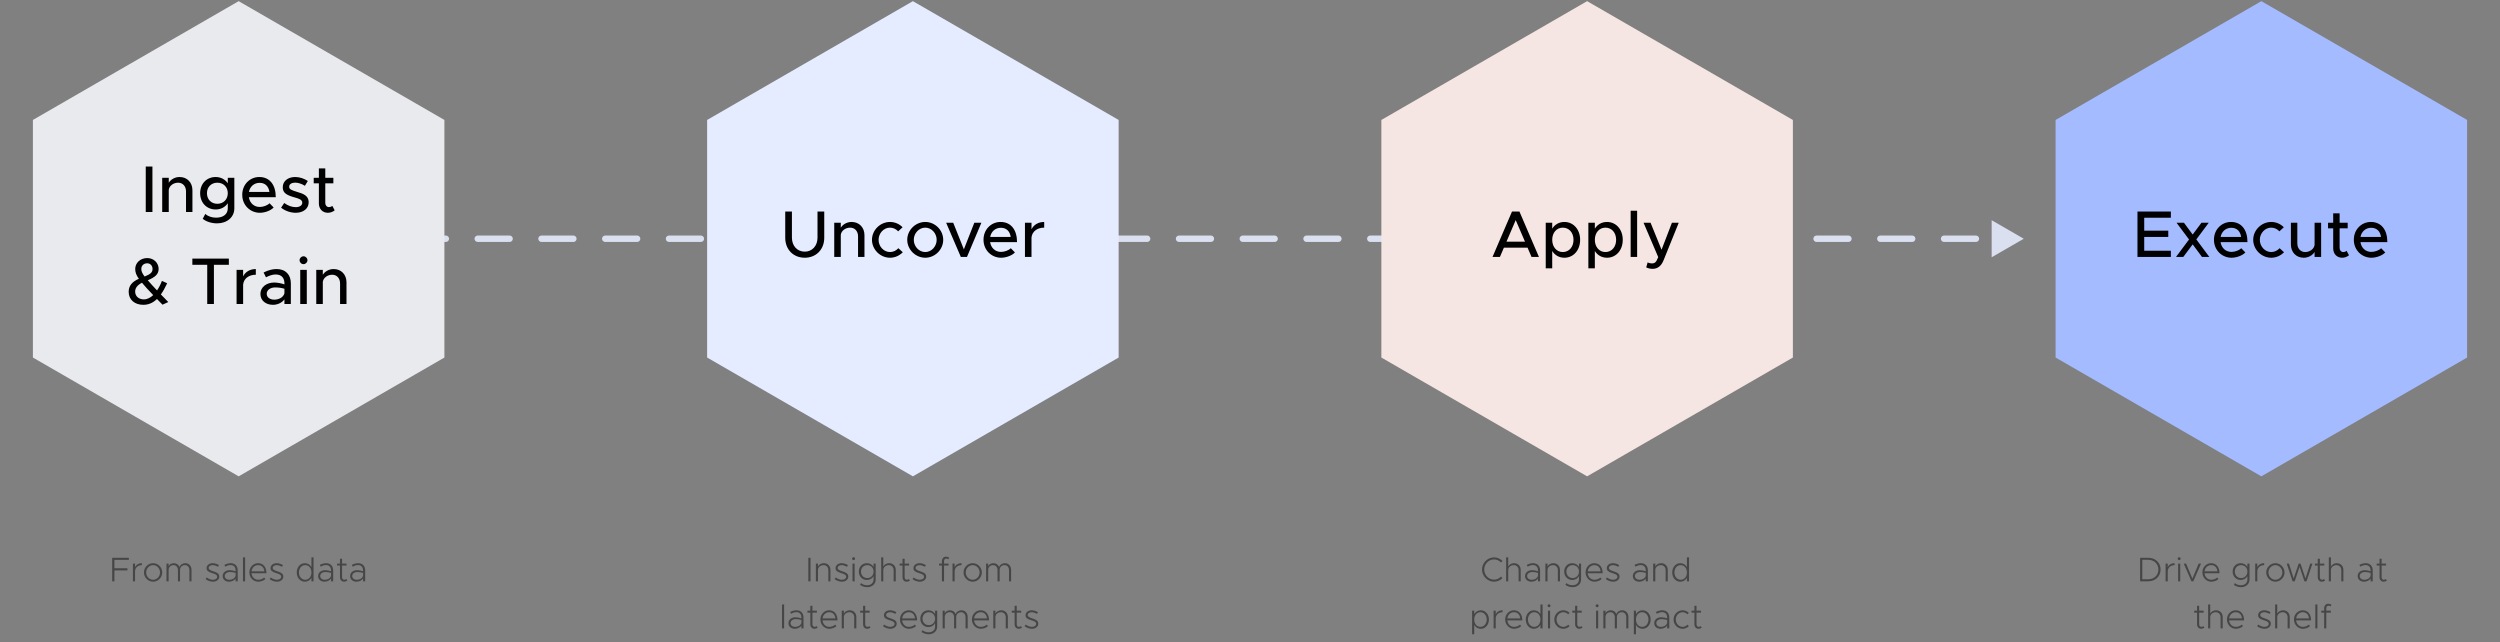
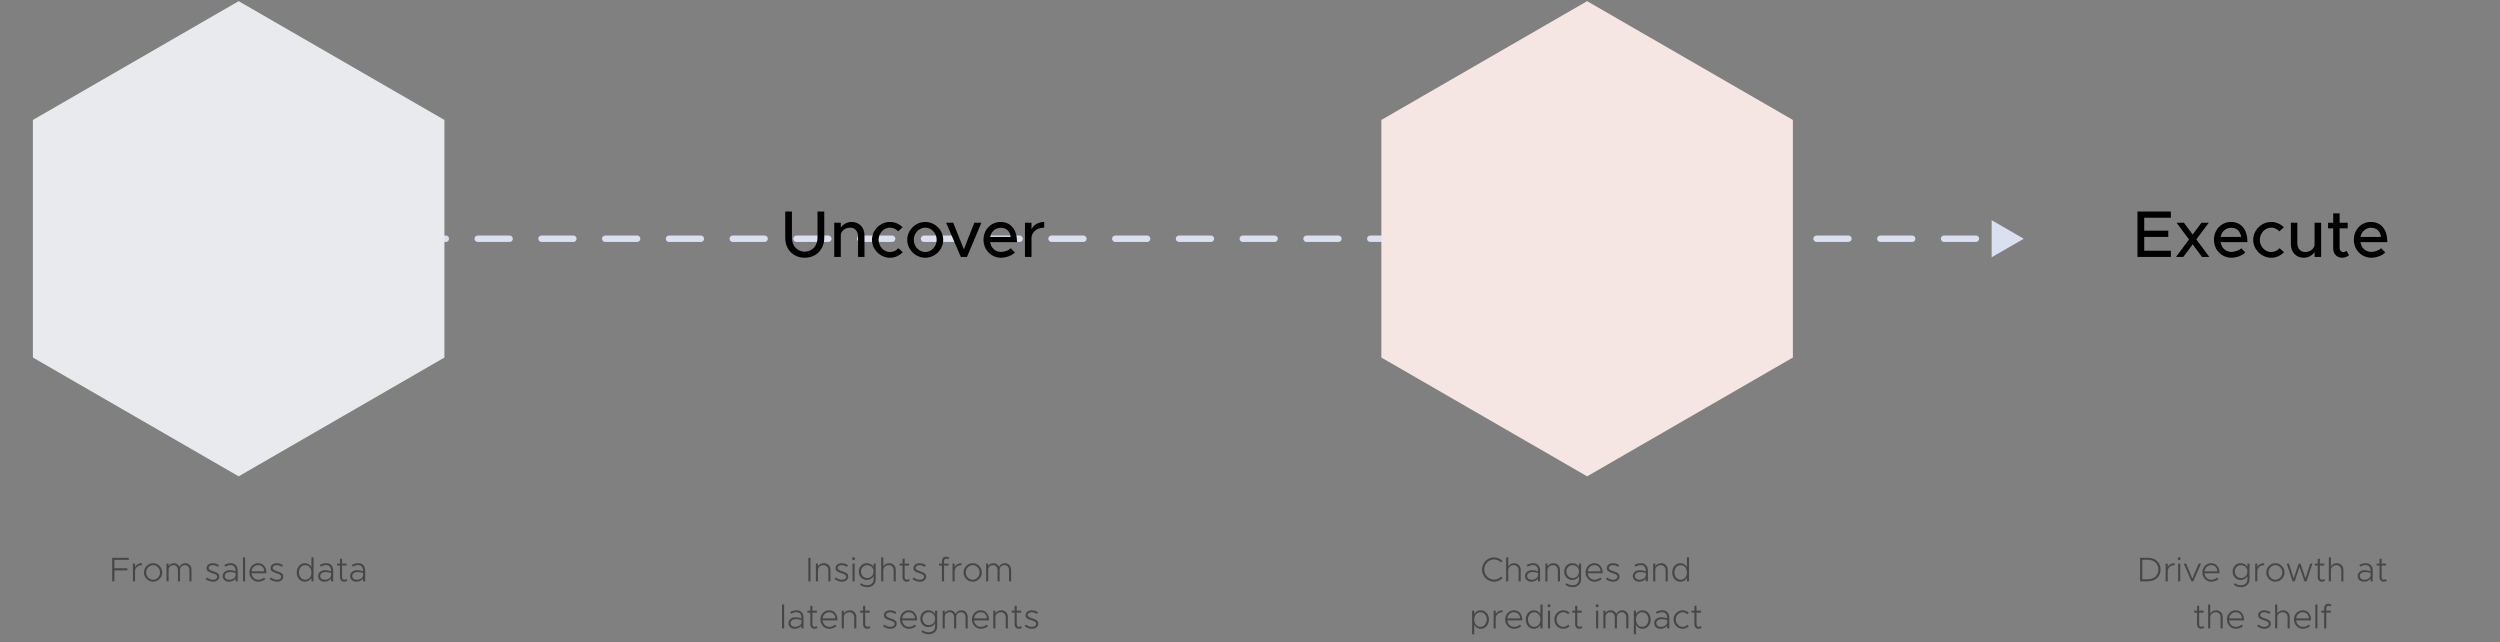
<svg xmlns="http://www.w3.org/2000/svg" width="1168" height="300" viewBox="0 0 1168 300" fill="none">
  <rect x="0" y="0" width="1168" height="300" fill="#808080" stroke="none" />
  <path d="M945.5 111.542L930.5 102.881V120.202L945.5 111.542ZM118.946 113.042C119.775 113.042 120.446 112.37 120.446 111.542C120.446 110.713 119.775 110.042 118.946 110.042V111.542V113.042ZM133.839 110.042C133.011 110.042 132.339 110.713 132.339 111.542C132.339 112.37 133.011 113.042 133.839 113.042V111.542V110.042ZM148.732 113.042C149.561 113.042 150.232 112.37 150.232 111.542C150.232 110.713 149.561 110.042 148.732 110.042V111.542V113.042ZM163.625 110.042C162.797 110.042 162.125 110.713 162.125 111.542C162.125 112.37 162.797 113.042 163.625 113.042V111.542V110.042ZM178.518 113.042C179.346 113.042 180.018 112.37 180.018 111.542C180.018 110.713 179.346 110.042 178.518 110.042V111.542V113.042ZM193.411 110.042C192.582 110.042 191.911 110.713 191.911 111.542C191.911 112.37 192.582 113.042 193.411 113.042V111.542V110.042ZM208.304 113.042C209.132 113.042 209.804 112.37 209.804 111.542C209.804 110.713 209.132 110.042 208.304 110.042V111.542V113.042ZM223.196 110.042C222.368 110.042 221.696 110.713 221.696 111.542C221.696 112.37 222.368 113.042 223.196 113.042V111.542V110.042ZM238.089 113.042C238.918 113.042 239.589 112.37 239.589 111.542C239.589 110.713 238.918 110.042 238.089 110.042V111.542V113.042ZM252.982 110.042C252.154 110.042 251.482 110.713 251.482 111.542C251.482 112.37 252.154 113.042 252.982 113.042V111.542V110.042ZM267.875 113.042C268.703 113.042 269.375 112.37 269.375 111.542C269.375 110.713 268.703 110.042 267.875 110.042V111.542V113.042ZM282.768 110.042C281.939 110.042 281.268 110.713 281.268 111.542C281.268 112.37 281.939 113.042 282.768 113.042V111.542V110.042ZM297.661 113.042C298.489 113.042 299.161 112.37 299.161 111.542C299.161 110.713 298.489 110.042 297.661 110.042V111.542V113.042ZM312.554 110.042C311.725 110.042 311.054 110.713 311.054 111.542C311.054 112.37 311.725 113.042 312.554 113.042V111.542V110.042ZM327.446 113.042C328.275 113.042 328.946 112.37 328.946 111.542C328.946 110.713 328.275 110.042 327.446 110.042V111.542V113.042ZM342.339 110.042C341.511 110.042 340.839 110.713 340.839 111.542C340.839 112.37 341.511 113.042 342.339 113.042V111.542V110.042ZM357.232 113.042C358.061 113.042 358.732 112.37 358.732 111.542C358.732 110.713 358.061 110.042 357.232 110.042V111.542V113.042ZM372.125 110.042C371.297 110.042 370.625 110.713 370.625 111.542C370.625 112.37 371.297 113.042 372.125 113.042V111.542V110.042ZM387.018 113.042C387.846 113.042 388.518 112.37 388.518 111.542C388.518 110.713 387.846 110.042 387.018 110.042V111.542V113.042ZM401.911 110.042C401.082 110.042 400.411 110.713 400.411 111.542C400.411 112.37 401.082 113.042 401.911 113.042V111.542V110.042ZM416.804 113.042C417.632 113.042 418.304 112.37 418.304 111.542C418.304 110.713 417.632 110.042 416.804 110.042V111.542V113.042ZM431.696 110.042C430.868 110.042 430.196 110.713 430.196 111.542C430.196 112.37 430.868 113.042 431.696 113.042V111.542V110.042ZM446.589 113.042C447.418 113.042 448.089 112.37 448.089 111.542C448.089 110.713 447.418 110.042 446.589 110.042V111.542V113.042ZM461.482 110.042C460.654 110.042 459.982 110.713 459.982 111.542C459.982 112.37 460.654 113.042 461.482 113.042V111.542V110.042ZM476.375 113.042C477.203 113.042 477.875 112.37 477.875 111.542C477.875 110.713 477.203 110.042 476.375 110.042V111.542V113.042ZM491.268 110.042C490.439 110.042 489.768 110.713 489.768 111.542C489.768 112.37 490.439 113.042 491.268 113.042V111.542V110.042ZM506.161 113.042C506.989 113.042 507.661 112.37 507.661 111.542C507.661 110.713 506.989 110.042 506.161 110.042V111.542V113.042ZM521.054 110.042C520.225 110.042 519.554 110.713 519.554 111.542C519.554 112.37 520.225 113.042 521.054 113.042V111.542V110.042ZM535.946 113.042C536.775 113.042 537.446 112.37 537.446 111.542C537.446 110.713 536.775 110.042 535.946 110.042V111.542V113.042ZM550.839 110.042C550.011 110.042 549.339 110.713 549.339 111.542C549.339 112.37 550.011 113.042 550.839 113.042V111.542V110.042ZM565.732 113.042C566.561 113.042 567.232 112.37 567.232 111.542C567.232 110.713 566.561 110.042 565.732 110.042V111.542V113.042ZM580.625 110.042C579.797 110.042 579.125 110.713 579.125 111.542C579.125 112.37 579.797 113.042 580.625 113.042V111.542V110.042ZM595.518 113.042C596.346 113.042 597.018 112.37 597.018 111.542C597.018 110.713 596.346 110.042 595.518 110.042V111.542V113.042ZM610.411 110.042C609.582 110.042 608.911 110.713 608.911 111.542C608.911 112.37 609.582 113.042 610.411 113.042V111.542V110.042ZM625.304 113.042C626.132 113.042 626.804 112.37 626.804 111.542C626.804 110.713 626.132 110.042 625.304 110.042V111.542V113.042ZM640.196 110.042C639.368 110.042 638.696 110.713 638.696 111.542C638.696 112.37 639.368 113.042 640.196 113.042V111.542V110.042ZM655.089 113.042C655.918 113.042 656.589 112.37 656.589 111.542C656.589 110.713 655.918 110.042 655.089 110.042V111.542V113.042ZM669.982 110.042C669.154 110.042 668.482 110.713 668.482 111.542C668.482 112.37 669.154 113.042 669.982 113.042V111.542V110.042ZM684.875 113.042C685.703 113.042 686.375 112.37 686.375 111.542C686.375 110.713 685.703 110.042 684.875 110.042V111.542V113.042ZM699.768 110.042C698.94 110.042 698.268 110.713 698.268 111.542C698.268 112.37 698.94 113.042 699.768 113.042V111.542V110.042ZM714.661 113.042C715.489 113.042 716.161 112.37 716.161 111.542C716.161 110.713 715.489 110.042 714.661 110.042V111.542V113.042ZM729.554 110.042C728.725 110.042 728.054 110.713 728.054 111.542C728.054 112.37 728.725 113.042 729.554 113.042V111.542V110.042ZM744.447 113.042C745.275 113.042 745.947 112.37 745.947 111.542C745.947 110.713 745.275 110.042 744.447 110.042V111.542V113.042ZM759.339 110.042C758.511 110.042 757.839 110.713 757.839 111.542C757.839 112.37 758.511 113.042 759.339 113.042V111.542V110.042ZM774.232 113.042C775.061 113.042 775.732 112.37 775.732 111.542C775.732 110.713 775.061 110.042 774.232 110.042V111.542V113.042ZM789.125 110.042C788.297 110.042 787.625 110.713 787.625 111.542C787.625 112.37 788.297 113.042 789.125 113.042V111.542V110.042ZM804.018 113.042C804.847 113.042 805.518 112.37 805.518 111.542C805.518 110.713 804.847 110.042 804.018 110.042V111.542V113.042ZM818.911 110.042C818.083 110.042 817.411 110.713 817.411 111.542C817.411 112.37 818.083 113.042 818.911 113.042V111.542V110.042ZM833.804 113.042C834.632 113.042 835.304 112.37 835.304 111.542C835.304 110.713 834.632 110.042 833.804 110.042V111.542V113.042ZM848.697 110.042C847.868 110.042 847.197 110.713 847.197 111.542C847.197 112.37 847.868 113.042 848.697 113.042V111.542V110.042ZM863.59 113.042C864.418 113.042 865.09 112.37 865.09 111.542C865.09 110.713 864.418 110.042 863.59 110.042V111.542V113.042ZM878.483 110.042C877.654 110.042 876.983 110.713 876.983 111.542C876.983 112.37 877.654 113.042 878.483 113.042V111.542V110.042ZM893.375 113.042C894.204 113.042 894.875 112.37 894.875 111.542C894.875 110.713 894.204 110.042 893.375 110.042V111.542V113.042ZM908.268 110.042C907.44 110.042 906.768 110.713 906.768 111.542C906.768 112.37 907.44 113.042 908.268 113.042V111.542V110.042ZM923.161 113.042C923.99 113.042 924.661 112.37 924.661 111.542C924.661 110.713 923.99 110.042 923.161 110.042V111.542V113.042ZM938.054 110.042C937.226 110.042 936.554 110.713 936.554 111.542C936.554 112.37 937.226 113.042 938.054 113.042V111.542V110.042ZM111.5 111.542V113.042H118.946V111.542V110.042H111.5V111.542ZM133.839 111.542V113.042H148.732V111.542V110.042H133.839V111.542ZM163.625 111.542V113.042H178.518V111.542V110.042H163.625V111.542ZM193.411 111.542V113.042H208.304V111.542V110.042H193.411V111.542ZM223.196 111.542V113.042H238.089V111.542V110.042H223.196V111.542ZM252.982 111.542V113.042H267.875V111.542V110.042H252.982V111.542ZM282.768 111.542V113.042H297.661V111.542V110.042H282.768V111.542ZM312.554 111.542V113.042H327.446V111.542V110.042H312.554V111.542ZM342.339 111.542V113.042H357.232V111.542V110.042H342.339V111.542ZM372.125 111.542V113.042H387.018V111.542V110.042H372.125V111.542ZM401.911 111.542V113.042H416.804V111.542V110.042H401.911V111.542ZM431.696 111.542V113.042H446.589V111.542V110.042H431.696V111.542ZM461.482 111.542V113.042H476.375V111.542V110.042H461.482V111.542ZM491.268 111.542V113.042H506.161V111.542V110.042H491.268V111.542ZM521.054 111.542V113.042H535.946V111.542V110.042H521.054V111.542ZM550.839 111.542V113.042H565.732V111.542V110.042H550.839V111.542ZM580.625 111.542V113.042H595.518V111.542V110.042H580.625V111.542ZM610.411 111.542V113.042H625.304V111.542V110.042H610.411V111.542ZM640.196 111.542V113.042H655.089V111.542V110.042H640.196V111.542ZM669.982 111.542V113.042H684.875V111.542V110.042H669.982V111.542ZM699.768 111.542V113.042H714.661V111.542V110.042H699.768V111.542ZM729.554 111.542V113.042H744.447V111.542V110.042H729.554V111.542ZM759.339 111.542V113.042H774.232V111.542V110.042H759.339V111.542ZM789.125 111.542V113.042H804.018V111.542V110.042H789.125V111.542ZM818.911 111.542V113.042H833.804V111.542V110.042H818.911V111.542ZM848.697 111.542V113.042H863.59V111.542V110.042H848.697V111.542ZM878.483 111.542V113.042H893.375V111.542V110.042H878.483V111.542ZM908.268 111.542V113.042H923.161V111.542V110.042H908.268V111.542Z" fill="#DAE0F0" />
  <path d="M111.5 0.542L207.629 56.041V167.042L111.5 222.542L15.371 167.042V56.041L111.5 0.542Z" fill="#E9EAEE" />
-   <path d="M68.094 99.041V77.817H71.214V99.041H68.094ZM83.91 82.698C87.432 82.698 89.903 85.262 89.903 88.877V99.041H86.906V89.402C86.906 87.023 85.393 85.355 83.23 85.355C81.005 85.355 79.09 86.807 78.843 88.692V99.041H75.784V83.069H78.843V85.386C79.801 83.81 81.747 82.698 83.91 82.698ZM106.421 83.069H109.48V97.342C109.48 101.451 106.112 104.355 101.385 104.355C98.697 104.355 96.225 103.46 94.712 102.224L95.917 99.938C97.091 101.05 99.006 101.698 100.922 101.698C104.351 101.698 106.421 100.061 106.421 97.281V94.963C105.154 96.786 103.177 97.868 100.767 97.868C96.565 97.868 93.507 94.716 93.507 90.267C93.507 85.818 96.565 82.698 100.767 82.698C103.177 82.698 105.216 83.841 106.421 85.633V83.069ZM101.54 95.21C104.382 95.21 106.421 93.171 106.421 90.267C106.421 87.394 104.382 85.355 101.54 85.355C98.697 85.355 96.689 87.394 96.689 90.267C96.689 93.171 98.697 95.21 101.54 95.21ZM121.363 96.694C123.032 96.694 124.978 95.952 125.936 94.963L127.851 96.941C126.43 98.454 123.65 99.412 121.394 99.412C116.945 99.412 113.176 95.921 113.176 91.009C113.176 86.22 116.729 82.698 121.147 82.698C126.029 82.698 128.84 86.405 128.84 92.121H116.266C116.667 94.778 118.614 96.694 121.363 96.694ZM121.271 85.417C118.799 85.417 116.791 87.085 116.297 89.68H125.874C125.534 87.209 124.02 85.417 121.271 85.417ZM138.163 99.412C135.815 99.412 133.25 98.578 131.335 97.033L132.787 94.84C134.486 96.076 136.309 96.786 138.194 96.786C139.986 96.786 141.221 95.952 141.221 94.716C141.221 93.233 139.584 92.77 137.607 92.214C133.93 91.194 132.107 90.144 132.107 87.549C132.076 84.613 134.517 82.698 137.916 82.698C139.986 82.698 142.086 83.409 143.817 84.552L142.457 86.807C140.912 85.849 139.306 85.324 137.916 85.324C136.34 85.324 135.104 86.004 135.104 87.209C135.104 88.444 136.093 88.815 138.781 89.649C141.407 90.422 144.218 91.287 144.218 94.469C144.218 97.497 141.654 99.412 138.163 99.412ZM155.249 96.168L156.362 98.269C155.496 98.98 154.322 99.412 153.179 99.412C150.708 99.412 148.978 97.62 148.978 95.056V85.664H146.568V83.069H148.978V78.681H151.974V83.069H155.744V85.664H151.974V94.84C151.974 95.952 152.716 96.755 153.612 96.755C154.292 96.755 154.909 96.508 155.249 96.168ZM78.621 141.115L75.933 142.35C74.976 141.393 74.111 140.497 73.338 139.693C71.577 141.393 69.507 142.412 66.943 142.412C63.05 142.412 60.115 140.126 60.115 136.357C60.115 133.607 61.598 131.692 64.873 130.24C63.668 128.571 63.174 127.243 63.174 125.667C63.174 122.825 65.553 120.569 68.797 120.569C71.824 120.569 74.111 122.825 74.111 125.636C74.111 128.293 72.195 129.591 69.044 130.95C70.311 132.402 71.639 133.885 73.369 135.677C74.265 134.379 75.037 132.866 75.656 131.228L78.096 132.34C77.2 134.287 76.243 136.048 75.161 137.562L78.621 141.115ZM68.797 123.01C67.221 123.01 66.016 124.03 66.016 125.667C66.016 126.748 66.51 127.83 67.561 129.189C70.187 128.139 71.268 127.304 71.268 125.667C71.268 124.184 70.249 123.01 68.797 123.01ZM67.19 139.879C68.766 139.879 70.249 139.106 71.577 137.871C69.229 135.43 67.654 133.7 66.325 132.093C64.286 133.144 63.143 134.472 63.143 136.233C63.143 138.519 64.997 139.879 67.19 139.879ZM96.818 142.042V123.721H89.867V120.816H106.921V123.721H99.939V142.042H96.818ZM113.589 129.127C114.608 127.026 116.771 125.698 119.52 125.698V128.355C116.215 128.355 113.867 130.178 113.589 132.958V142.042H110.53V126.069H113.589V129.127ZM129.209 125.698C133.503 125.698 135.882 128.417 135.882 132.371V142.042H132.885V139.848C131.711 141.516 129.517 142.412 127.571 142.412C124.173 142.412 121.67 140.435 121.67 137.315C121.67 134.132 124.543 132.001 128.065 132.001C129.641 132.001 131.34 132.34 132.885 132.866V132.371C132.885 130.363 131.958 128.231 128.776 128.231C127.2 128.231 125.656 128.849 124.265 129.56L123.153 127.304C125.439 126.161 127.448 125.698 129.209 125.698ZM128.158 140.002C130.135 140.002 132.36 139.014 132.885 137.036V134.905C131.587 134.503 130.105 134.287 128.529 134.287C126.397 134.287 124.605 135.492 124.605 137.222C124.605 138.952 126.15 140.002 128.158 140.002ZM141.819 123.412C140.769 123.412 139.965 122.547 139.965 121.558C139.965 120.6 140.769 119.735 141.819 119.735C142.808 119.735 143.642 120.6 143.642 121.558C143.642 122.547 142.808 123.412 141.819 123.412ZM140.274 142.042V126.069H143.333V142.042H140.274ZM155.883 125.698C159.405 125.698 161.877 128.262 161.877 131.877V142.042H158.88V132.402C158.88 130.023 157.366 128.355 155.203 128.355C152.979 128.355 151.063 129.807 150.816 131.692V142.042H147.758V126.069H150.816V128.386C151.774 126.81 153.72 125.698 155.883 125.698Z" fill="black" />
-   <path d="M426.5 0.542L522.629 56.041V167.042L426.5 222.542L330.371 167.042V56.041L426.5 0.542Z" fill="#E5ECFF" />
  <path d="M375.978 120.412C370.634 120.412 366.864 116.55 366.864 111.113V98.817H369.985V111.051C369.985 114.851 372.456 117.57 375.978 117.57C379.47 117.57 381.941 114.851 381.941 111.051V98.817H385.092V111.113C385.092 116.55 381.292 120.412 375.978 120.412ZM397.884 103.698C401.406 103.698 403.878 106.262 403.878 109.877V120.042H400.881V110.402C400.881 108.023 399.367 106.355 397.204 106.355C394.98 106.355 393.064 107.807 392.817 109.692V120.042H389.758V104.069H392.817V106.386C393.775 104.81 395.721 103.698 397.884 103.698ZM415.792 120.412C411.25 120.412 407.388 116.581 407.388 112.04C407.388 107.498 411.25 103.698 415.823 103.698C418.109 103.698 420.179 104.656 421.693 106.17L419.623 108.085C418.665 107.004 417.275 106.355 415.792 106.355C412.888 106.355 410.478 108.95 410.478 112.04C410.478 115.16 412.888 117.755 415.823 117.755C417.306 117.755 418.727 117.076 419.715 115.963L421.785 117.848C420.241 119.424 418.171 120.412 415.792 120.412ZM432.296 120.412C427.724 120.412 423.862 116.581 423.862 112.04C423.862 107.498 427.724 103.698 432.296 103.698C436.838 103.698 440.669 107.498 440.669 112.04C440.669 116.581 436.838 120.412 432.296 120.412ZM432.296 117.755C435.169 117.755 437.61 115.16 437.61 112.04C437.61 108.95 435.169 106.355 432.296 106.355C429.361 106.355 426.92 108.95 426.92 112.04C426.92 115.16 429.361 117.755 432.296 117.755ZM448.898 120.042L442.039 104.069H445.345L450.319 116.489L455.2 104.069H458.506L451.771 120.042H448.898ZM467.681 117.693C469.349 117.693 471.296 116.952 472.254 115.963L474.169 117.941C472.748 119.454 469.967 120.412 467.712 120.412C463.263 120.412 459.494 116.921 459.494 112.009C459.494 107.22 463.047 103.698 467.465 103.698C472.346 103.698 475.158 107.405 475.158 113.121H462.583C462.985 115.778 464.931 117.693 467.681 117.693ZM467.588 106.417C465.117 106.417 463.109 108.085 462.614 110.68H472.192C471.852 108.209 470.338 106.417 467.588 106.417ZM481.916 107.127C482.936 105.026 485.098 103.698 487.848 103.698V106.355C484.542 106.355 482.194 108.178 481.916 110.958V120.042H478.857V104.069H481.916V107.127Z" fill="black" />
  <path d="M741.5 0.542L837.629 56.041V167.042L741.5 222.542L645.371 167.042V56.041L741.5 0.542Z" fill="#F6E6E3" />
-   <path d="M715.529 120.042L713.675 115.716H702.615L700.761 120.042H697.301L706.415 98.817H709.875L718.989 120.042H715.529ZM703.82 112.905H712.47L708.145 102.833L703.82 112.905ZM730.881 103.698C735.083 103.698 738.234 107.158 738.234 112.04C738.234 116.952 735.083 120.412 730.881 120.412C728.409 120.412 726.432 119.238 725.196 117.261V125.355H722.169V104.069H725.196V106.818C726.432 104.872 728.409 103.698 730.881 103.698ZM730.14 117.755C733.075 117.755 735.145 115.376 735.145 112.04C735.145 108.703 733.075 106.355 730.14 106.355C727.266 106.355 725.196 108.703 725.196 112.04C725.196 115.376 727.266 117.755 730.14 117.755ZM750.794 103.698C754.996 103.698 758.147 107.158 758.147 112.04C758.147 116.952 754.996 120.412 750.794 120.412C748.322 120.412 746.345 119.238 745.109 117.261V125.355H742.082V104.069H745.109V106.818C746.345 104.872 748.322 103.698 750.794 103.698ZM750.053 117.755C752.988 117.755 755.058 115.376 755.058 112.04C755.058 108.703 752.988 106.355 750.053 106.355C747.179 106.355 745.109 108.703 745.109 112.04C745.109 115.376 747.179 117.755 750.053 117.755ZM761.84 120.042V98.446H764.868V120.042H761.84ZM772.134 125.603C771.053 125.603 769.94 125.355 769.106 124.923L769.786 122.575C770.404 122.915 771.114 123.069 771.732 123.069C772.721 123.069 773.401 122.76 773.926 121.833L774.729 120.134L767.87 104.069H771.145L776.274 116.674L781.125 104.069H784.307L777.263 121.494C776.119 124.367 774.42 125.572 772.134 125.603Z" fill="black" />
-   <path d="M1056.5 0.542L1152.63 56.041V167.042L1056.5 222.542L960.371 167.042V56.041L1056.5 0.542Z" fill="#A4BBFF" />
  <path d="M1014.23 101.721H1001.78V107.776H1013.02V110.68H1001.78V117.137H1014.23V120.042H998.626V98.817H1014.23V101.721ZM1032.2 120.042H1028.77L1024.42 114.171L1020.03 120.042H1016.63L1022.72 111.885L1016.88 104.069H1020.34L1024.42 109.568L1028.53 104.069H1031.93L1026.12 111.854L1032.2 120.042ZM1042.54 117.693C1044.21 117.693 1046.16 116.952 1047.12 115.963L1049.03 117.941C1047.61 119.454 1044.83 120.412 1042.57 120.412C1038.13 120.412 1034.36 116.921 1034.36 112.009C1034.36 107.22 1037.91 103.698 1042.33 103.698C1047.21 103.698 1050.02 107.405 1050.02 113.121H1037.45C1037.85 115.778 1039.79 117.693 1042.54 117.693ZM1042.45 106.417C1039.98 106.417 1037.97 108.085 1037.48 110.68H1047.05C1046.71 108.209 1045.2 106.417 1042.45 106.417ZM1061.1 120.412C1056.56 120.412 1052.7 116.581 1052.7 112.04C1052.7 107.498 1056.56 103.698 1061.13 103.698C1063.42 103.698 1065.49 104.656 1067 106.17L1064.93 108.085C1063.98 107.004 1062.59 106.355 1061.1 106.355C1058.2 106.355 1055.79 108.95 1055.79 112.04C1055.79 115.16 1058.2 117.755 1061.13 117.755C1062.62 117.755 1064.04 117.076 1065.03 115.963L1067.1 117.848C1065.55 119.424 1063.48 120.412 1061.1 120.412ZM1081.37 104.069H1084.43V120.042H1081.37V117.724C1080.41 119.3 1078.47 120.412 1076.3 120.412C1072.78 120.412 1070.31 117.848 1070.31 114.233V104.069H1073.31V113.708C1073.31 116.087 1074.82 117.755 1076.98 117.755C1079.21 117.755 1081.12 116.303 1081.37 114.419V104.069ZM1096.34 117.168L1097.45 119.269C1096.59 119.98 1095.42 120.412 1094.27 120.412C1091.8 120.412 1090.07 118.62 1090.07 116.056V106.664H1087.66V104.069H1090.07V99.681H1093.07V104.069H1096.84V106.664H1093.07V115.84C1093.07 116.952 1093.81 117.755 1094.7 117.755C1095.38 117.755 1096 117.508 1096.34 117.168ZM1107.89 117.693C1109.56 117.693 1111.51 116.952 1112.47 115.963L1114.38 117.941C1112.96 119.454 1110.18 120.412 1107.92 120.412C1103.48 120.412 1099.71 116.921 1099.71 112.009C1099.71 107.22 1103.26 103.698 1107.68 103.698C1112.56 103.698 1115.37 107.405 1115.37 113.121H1102.8C1103.2 115.778 1105.14 117.693 1107.89 117.693ZM1107.8 106.417C1105.33 106.417 1103.32 108.085 1102.83 110.68H1112.4C1112.06 108.209 1110.55 106.417 1107.8 106.417Z" fill="black" />
  <path d="M60.188 261.567H53.452V265.487H59.532V266.479H53.452V271.583H52.412V260.591H60.188V261.567ZM63.093 265.007C63.557 263.887 64.773 263.119 66.293 263.119V264.031C64.421 264.031 63.093 265.247 63.093 266.959V271.583H62.101V263.311H63.093V265.007ZM71.533 271.775C69.213 271.775 67.245 269.791 67.245 267.439C67.245 265.087 69.213 263.119 71.533 263.119C73.853 263.119 75.805 265.087 75.805 267.439C75.805 269.791 73.853 271.775 71.533 271.775ZM71.533 270.863C73.293 270.863 74.765 269.311 74.765 267.439C74.765 265.583 73.293 264.031 71.533 264.031C69.757 264.031 68.285 265.583 68.285 267.439C68.285 269.311 69.757 270.863 71.533 270.863ZM86.586 263.119C88.282 263.119 89.482 264.431 89.482 266.271V271.583H88.49V266.399C88.49 265.007 87.642 264.031 86.442 264.031C85.082 264.031 84.122 264.959 84.122 266.271V271.583H83.13V266.399C83.13 265.007 82.298 264.031 81.098 264.031C79.738 264.031 78.778 264.959 78.778 266.271V271.583H77.786V263.311H78.778V264.527C79.178 263.663 80.09 263.119 81.226 263.119C82.474 263.119 83.434 263.823 83.866 264.911C84.218 263.823 85.306 263.119 86.586 263.119ZM99.48 271.775C98.312 271.775 97.032 271.327 96.056 270.543L96.584 269.807C97.544 270.495 98.552 270.863 99.48 270.863C100.616 270.863 101.464 270.287 101.464 269.487C101.464 268.591 100.584 268.207 99.272 267.807C97.288 267.231 96.504 266.607 96.504 265.439C96.504 264.063 97.752 263.119 99.352 263.119C100.36 263.119 101.432 263.471 102.312 264.047L101.816 264.815C100.984 264.303 100.12 264.031 99.352 264.031C98.344 264.031 97.496 264.527 97.496 265.327C97.496 266.079 98.136 266.415 99.752 266.943C101.272 267.423 102.456 267.951 102.456 269.391C102.456 270.799 101.144 271.775 99.48 271.775ZM107.755 263.119C109.931 263.119 111.067 264.543 111.067 266.543V271.583H110.075V270.271C109.467 271.247 108.155 271.775 107.035 271.775C105.307 271.775 104.027 270.735 104.027 269.135C104.027 267.503 105.451 266.383 107.307 266.383C108.203 266.383 109.195 266.591 110.075 266.879V266.543C110.075 265.327 109.531 263.999 107.675 263.999C106.843 263.999 105.979 264.319 105.227 264.735L104.827 263.919C105.915 263.343 106.939 263.119 107.755 263.119ZM107.195 270.879C108.347 270.879 109.755 270.271 110.075 268.991V267.663C109.291 267.423 108.379 267.247 107.451 267.247C106.075 267.247 105.003 268.015 105.003 269.087C105.003 270.191 105.963 270.879 107.195 270.879ZM113.521 271.583V260.399H114.513V271.583H113.521ZM120.639 270.863C121.679 270.863 122.815 270.447 123.391 269.823L124.015 270.495C123.311 271.263 121.855 271.775 120.639 271.775C118.431 271.775 116.495 269.903 116.495 267.423C116.495 264.975 118.335 263.119 120.575 263.119C123.023 263.119 124.495 264.991 124.495 267.839H117.503C117.679 269.551 118.943 270.863 120.639 270.863ZM120.607 264.031C118.991 264.031 117.727 265.215 117.519 266.927H123.503C123.375 265.263 122.351 264.031 120.607 264.031ZM129.386 271.775C128.218 271.775 126.938 271.327 125.962 270.543L126.49 269.807C127.45 270.495 128.458 270.863 129.386 270.863C130.522 270.863 131.37 270.287 131.37 269.487C131.37 268.591 130.49 268.207 129.178 267.807C127.194 267.231 126.41 266.607 126.41 265.439C126.41 264.063 127.658 263.119 129.258 263.119C130.266 263.119 131.338 263.471 132.218 264.047L131.722 264.815C130.89 264.303 130.026 264.031 129.258 264.031C128.25 264.031 127.402 264.527 127.402 265.327C127.402 266.079 128.042 266.415 129.658 266.943C131.178 267.423 132.362 267.951 132.362 269.391C132.362 270.799 131.05 271.775 129.386 271.775ZM145.501 260.399H146.493V271.583H145.501V269.967C144.861 271.087 143.773 271.775 142.413 271.775C140.285 271.775 138.637 269.919 138.637 267.439C138.637 264.975 140.285 263.119 142.413 263.119C143.773 263.119 144.861 263.807 145.501 264.927V260.399ZM142.589 270.863C144.301 270.863 145.501 269.439 145.501 267.439C145.501 265.439 144.301 264.031 142.589 264.031C140.925 264.031 139.661 265.487 139.661 267.439C139.661 269.391 140.925 270.863 142.589 270.863ZM152.348 263.119C154.524 263.119 155.66 264.543 155.66 266.543V271.583H154.668V270.271C154.06 271.247 152.748 271.775 151.628 271.775C149.9 271.775 148.62 270.735 148.62 269.135C148.62 267.503 150.044 266.383 151.9 266.383C152.796 266.383 153.788 266.591 154.668 266.879V266.543C154.668 265.327 154.124 263.999 152.268 263.999C151.436 263.999 150.572 264.319 149.82 264.735L149.42 263.919C150.508 263.343 151.532 263.119 152.348 263.119ZM151.788 270.879C152.94 270.879 154.348 270.271 154.668 268.991V267.663C153.884 267.423 152.972 267.247 152.044 267.247C150.668 267.247 149.596 268.015 149.596 269.087C149.596 270.191 150.556 270.879 151.788 270.879ZM161.778 270.511L162.29 271.247C161.858 271.583 161.298 271.775 160.754 271.775C159.634 271.775 158.834 270.895 158.834 269.663V264.223H157.49V263.311H158.834V261.039H159.826V263.311H161.906V264.223H159.826V269.663C159.826 270.367 160.274 270.863 160.818 270.863C161.202 270.863 161.554 270.719 161.778 270.511ZM167.301 263.119C169.477 263.119 170.613 264.543 170.613 266.543V271.583H169.621V270.271C169.013 271.247 167.701 271.775 166.581 271.775C164.853 271.775 163.573 270.735 163.573 269.135C163.573 267.503 164.997 266.383 166.853 266.383C167.749 266.383 168.741 266.591 169.621 266.879V266.543C169.621 265.327 169.077 263.999 167.221 263.999C166.389 263.999 165.525 264.319 164.773 264.735L164.373 263.919C165.461 263.343 166.485 263.119 167.301 263.119ZM166.741 270.879C167.893 270.879 169.301 270.271 169.621 268.991V267.663C168.837 267.423 167.925 267.247 166.997 267.247C165.621 267.247 164.549 268.015 164.549 269.087C164.549 270.191 165.509 270.879 166.741 270.879Z" fill="#464646" />
  <path d="M377.655 271.583V260.591H378.679V271.583H377.655ZM384.882 263.119C386.706 263.119 387.986 264.431 387.986 266.271V271.583H386.994V266.399C386.994 265.007 386.066 264.031 384.754 264.031C383.298 264.031 382.162 265.039 382.162 266.319V271.583H381.17V263.311H382.162V264.671C382.61 263.759 383.666 263.119 384.882 263.119ZM393.347 271.775C392.179 271.775 390.899 271.327 389.923 270.543L390.451 269.807C391.411 270.495 392.419 270.863 393.347 270.863C394.483 270.863 395.331 270.287 395.331 269.487C395.331 268.591 394.451 268.207 393.139 267.807C391.155 267.231 390.371 266.607 390.371 265.439C390.371 264.063 391.619 263.119 393.219 263.119C394.227 263.119 395.299 263.471 396.179 264.047L395.683 264.815C394.851 264.303 393.987 264.031 393.219 264.031C392.211 264.031 391.363 264.527 391.363 265.327C391.363 266.079 392.003 266.415 393.619 266.943C395.139 267.423 396.323 267.951 396.323 269.391C396.323 270.799 395.011 271.775 393.347 271.775ZM398.79 261.695C398.406 261.695 398.102 261.391 398.102 261.007C398.102 260.639 398.406 260.319 398.79 260.319C399.174 260.319 399.478 260.639 399.478 261.007C399.478 261.391 399.174 261.695 398.79 261.695ZM398.294 271.583V263.311H399.286V271.583H398.294ZM408.132 263.311H409.124V270.703C409.124 272.831 407.492 274.335 405.156 274.335C403.86 274.335 402.564 273.871 401.812 273.231L402.26 272.431C402.932 273.039 404.004 273.423 405.044 273.423C406.932 273.423 408.132 272.383 408.132 270.703V269.199C407.492 270.319 406.356 270.975 404.98 270.975C402.836 270.975 401.236 269.295 401.236 267.039C401.236 264.799 402.836 263.119 404.98 263.119C406.372 263.119 407.492 263.759 408.132 264.879V263.311ZM405.156 270.063C406.884 270.063 408.132 268.815 408.132 267.039C408.132 265.279 406.884 264.031 405.156 264.031C403.508 264.031 402.26 265.327 402.26 267.039C402.26 268.767 403.508 270.063 405.156 270.063ZM415.397 263.119C417.221 263.119 418.501 264.431 418.501 266.271V271.583H417.509V266.399C417.509 265.007 416.581 264.031 415.269 264.031C413.813 264.031 412.677 265.039 412.677 266.319V271.583H411.685V260.399H412.677V264.671C413.125 263.759 414.181 263.119 415.397 263.119ZM424.599 270.511L425.111 271.247C424.679 271.583 424.119 271.775 423.575 271.775C422.455 271.775 421.655 270.895 421.655 269.663V264.223H420.311V263.311H421.655V261.039H422.647V263.311H424.727V264.223H422.647V269.663C422.647 270.367 423.095 270.863 423.639 270.863C424.023 270.863 424.375 270.719 424.599 270.511ZM429.738 271.775C428.57 271.775 427.29 271.327 426.314 270.543L426.842 269.807C427.802 270.495 428.81 270.863 429.738 270.863C430.874 270.863 431.722 270.287 431.722 269.487C431.722 268.591 430.842 268.207 429.53 267.807C427.546 267.231 426.762 266.607 426.762 265.439C426.762 264.063 428.01 263.119 429.61 263.119C430.618 263.119 431.69 263.471 432.57 264.047L432.074 264.815C431.242 264.303 430.378 264.031 429.61 264.031C428.602 264.031 427.754 264.527 427.754 265.327C427.754 266.079 428.394 266.415 430.01 266.943C431.53 267.423 432.714 267.951 432.714 269.391C432.714 270.799 431.402 271.775 429.738 271.775ZM441.053 262.175V263.311H443.181V264.223H441.053V271.583H440.061V264.223H438.717V263.311H440.061V262.175C440.061 260.943 440.861 260.063 441.981 260.063C442.541 260.063 443.069 260.255 443.517 260.591L443.005 261.327C442.781 261.103 442.445 260.975 442.045 260.975C441.501 260.975 441.053 261.471 441.053 262.175ZM446.008 265.007C446.472 263.887 447.688 263.119 449.208 263.119V264.031C447.336 264.031 446.008 265.247 446.008 266.959V271.583H445.016V263.311H446.008V265.007ZM454.447 271.775C452.127 271.775 450.159 269.791 450.159 267.439C450.159 265.087 452.127 263.119 454.447 263.119C456.767 263.119 458.719 265.087 458.719 267.439C458.719 269.791 456.767 271.775 454.447 271.775ZM454.447 270.863C456.207 270.863 457.679 269.311 457.679 267.439C457.679 265.583 456.207 264.031 454.447 264.031C452.671 264.031 451.199 265.583 451.199 267.439C451.199 269.311 452.671 270.863 454.447 270.863ZM469.5 263.119C471.196 263.119 472.396 264.431 472.396 266.271V271.583H471.404V266.399C471.404 265.007 470.556 264.031 469.356 264.031C467.996 264.031 467.036 264.959 467.036 266.271V271.583H466.044V266.399C466.044 265.007 465.212 264.031 464.012 264.031C462.652 264.031 461.692 264.959 461.692 266.271V271.583H460.7V263.311H461.692V264.527C462.092 263.663 463.004 263.119 464.14 263.119C465.388 263.119 466.348 263.823 466.78 264.911C467.132 263.823 468.22 263.119 469.5 263.119ZM365.357 293.583V282.399H366.349V293.583H365.357ZM372.091 285.119C374.267 285.119 375.403 286.543 375.403 288.543V293.583H374.411V292.271C373.803 293.247 372.491 293.775 371.371 293.775C369.643 293.775 368.363 292.735 368.363 291.135C368.363 289.503 369.787 288.383 371.643 288.383C372.539 288.383 373.531 288.591 374.411 288.879V288.543C374.411 287.327 373.867 285.999 372.011 285.999C371.179 285.999 370.315 286.319 369.562 286.735L369.163 285.919C370.251 285.343 371.275 285.119 372.091 285.119ZM371.531 292.879C372.683 292.879 374.091 292.271 374.411 290.991V289.663C373.627 289.423 372.715 289.247 371.786 289.247C370.411 289.247 369.339 290.015 369.339 291.087C369.339 292.191 370.299 292.879 371.531 292.879ZM381.521 292.511L382.033 293.247C381.601 293.583 381.041 293.775 380.497 293.775C379.377 293.775 378.577 292.895 378.577 291.663V286.223H377.233V285.311H378.577V283.039H379.569V285.311H381.649V286.223H379.569V291.663C379.569 292.367 380.017 292.863 380.561 292.863C380.945 292.863 381.297 292.719 381.521 292.511ZM387.428 292.863C388.468 292.863 389.604 292.447 390.18 291.823L390.804 292.495C390.1 293.263 388.644 293.775 387.428 293.775C385.22 293.775 383.284 291.903 383.284 289.423C383.284 286.975 385.124 285.119 387.364 285.119C389.812 285.119 391.284 286.991 391.284 289.839H384.292C384.468 291.551 385.732 292.863 387.428 292.863ZM387.396 286.031C385.78 286.031 384.516 287.215 384.308 288.927H390.292C390.164 287.263 389.14 286.031 387.396 286.031ZM396.975 285.119C398.799 285.119 400.079 286.431 400.079 288.271V293.583H399.087V288.399C399.087 287.007 398.159 286.031 396.847 286.031C395.391 286.031 394.255 287.039 394.255 288.319V293.583H393.263V285.311H394.255V286.671C394.703 285.759 395.759 285.119 396.975 285.119ZM406.177 292.511L406.689 293.247C406.257 293.583 405.697 293.775 405.153 293.775C404.033 293.775 403.233 292.895 403.233 291.663V286.223H401.889V285.311H403.233V283.039H404.225V285.311H406.305V286.223H404.225V291.663C404.225 292.367 404.673 292.863 405.217 292.863C405.601 292.863 405.953 292.719 406.177 292.511ZM415.957 293.775C414.789 293.775 413.509 293.327 412.533 292.543L413.061 291.807C414.021 292.495 415.029 292.863 415.957 292.863C417.093 292.863 417.941 292.287 417.941 291.487C417.941 290.591 417.061 290.207 415.749 289.807C413.765 289.231 412.981 288.607 412.981 287.439C412.981 286.063 414.229 285.119 415.829 285.119C416.837 285.119 417.909 285.471 418.789 286.047L418.293 286.815C417.461 286.303 416.597 286.031 415.829 286.031C414.821 286.031 413.973 286.527 413.973 287.327C413.973 288.079 414.613 288.415 416.229 288.943C417.749 289.423 418.933 289.951 418.933 291.391C418.933 292.799 417.621 293.775 415.957 293.775ZM424.615 292.863C425.655 292.863 426.791 292.447 427.367 291.823L427.991 292.495C427.287 293.263 425.831 293.775 424.615 293.775C422.407 293.775 420.471 291.903 420.471 289.423C420.471 286.975 422.311 285.119 424.551 285.119C426.999 285.119 428.471 286.991 428.471 289.839H421.479C421.655 291.551 422.919 292.863 424.615 292.863ZM424.583 286.031C422.967 286.031 421.703 287.215 421.495 288.927H427.479C427.351 287.263 426.327 286.031 424.583 286.031ZM436.867 285.311H437.859V292.703C437.859 294.831 436.227 296.335 433.891 296.335C432.595 296.335 431.299 295.871 430.547 295.231L430.995 294.431C431.667 295.039 432.739 295.423 433.779 295.423C435.667 295.423 436.867 294.383 436.867 292.703V291.199C436.227 292.319 435.091 292.975 433.715 292.975C431.571 292.975 429.971 291.295 429.971 289.039C429.971 286.799 431.571 285.119 433.715 285.119C435.107 285.119 436.227 285.759 436.867 286.879V285.311ZM433.891 292.063C435.619 292.063 436.867 290.815 436.867 289.039C436.867 287.279 435.619 286.031 433.891 286.031C432.243 286.031 430.995 287.327 430.995 289.039C430.995 290.767 432.243 292.063 433.891 292.063ZM449.204 285.119C450.9 285.119 452.1 286.431 452.1 288.271V293.583H451.108V288.399C451.108 287.007 450.26 286.031 449.06 286.031C447.7 286.031 446.74 286.959 446.74 288.271V293.583H445.748V288.399C445.748 287.007 444.916 286.031 443.716 286.031C442.356 286.031 441.396 286.959 441.396 288.271V293.583H440.404V285.311H441.396V286.527C441.796 285.663 442.708 285.119 443.844 285.119C445.092 285.119 446.052 285.823 446.484 286.911C446.836 285.823 447.924 285.119 449.204 285.119ZM458.225 292.863C459.265 292.863 460.401 292.447 460.977 291.823L461.601 292.495C460.897 293.263 459.441 293.775 458.225 293.775C456.017 293.775 454.081 291.903 454.081 289.423C454.081 286.975 455.921 285.119 458.161 285.119C460.609 285.119 462.081 286.991 462.081 289.839H455.089C455.265 291.551 456.529 292.863 458.225 292.863ZM458.193 286.031C456.577 286.031 455.312 287.215 455.105 288.927H461.089C460.961 287.263 459.937 286.031 458.193 286.031ZM467.772 285.119C469.596 285.119 470.876 286.431 470.876 288.271V293.583H469.884V288.399C469.884 287.007 468.956 286.031 467.644 286.031C466.188 286.031 465.052 287.039 465.052 288.319V293.583H464.06V285.311H465.052V286.671C465.5 285.759 466.556 285.119 467.772 285.119ZM476.974 292.511L477.486 293.247C477.054 293.583 476.494 293.775 475.95 293.775C474.83 293.775 474.03 292.895 474.03 291.663V286.223H472.686V285.311H474.03V283.039H475.022V285.311H477.102V286.223H475.022V291.663C475.022 292.367 475.47 292.863 476.014 292.863C476.398 292.863 476.75 292.719 476.974 292.511ZM482.113 293.775C480.945 293.775 479.665 293.327 478.689 292.543L479.217 291.807C480.177 292.495 481.185 292.863 482.113 292.863C483.249 292.863 484.097 292.287 484.097 291.487C484.097 290.591 483.217 290.207 481.905 289.807C479.921 289.231 479.137 288.607 479.137 287.439C479.137 286.063 480.385 285.119 481.985 285.119C482.993 285.119 484.065 285.471 484.945 286.047L484.449 286.815C483.617 286.303 482.753 286.031 481.985 286.031C480.977 286.031 480.129 286.527 480.129 287.327C480.129 288.079 480.769 288.415 482.385 288.943C483.905 289.423 485.089 289.951 485.089 291.391C485.089 292.799 483.777 293.775 482.113 293.775Z" fill="#464646" />
  <path d="M698.019 271.775C694.979 271.775 692.387 269.167 692.387 266.079C692.387 262.991 694.979 260.399 698.019 260.399C699.539 260.399 700.947 261.039 701.971 262.079L701.267 262.783C700.435 261.919 699.267 261.359 698.019 261.359C695.523 261.359 693.427 263.519 693.427 266.079C693.427 268.655 695.523 270.815 698.019 270.815C699.267 270.815 700.435 270.255 701.267 269.375L701.971 270.095C700.947 271.119 699.539 271.775 698.019 271.775ZM707.374 263.119C709.198 263.119 710.478 264.431 710.478 266.271V271.583H709.486V266.399C709.486 265.007 708.558 264.031 707.246 264.031C705.79 264.031 704.654 265.039 704.654 266.319V271.583H703.662V260.399H704.654V264.671C705.102 263.759 706.158 263.119 707.374 263.119ZM716.223 263.119C718.399 263.119 719.535 264.543 719.535 266.543V271.583H718.543V270.271C717.935 271.247 716.623 271.775 715.503 271.775C713.775 271.775 712.495 270.735 712.495 269.135C712.495 267.503 713.919 266.383 715.775 266.383C716.671 266.383 717.663 266.591 718.543 266.879V266.543C718.543 265.327 717.999 263.999 716.143 263.999C715.311 263.999 714.447 264.319 713.695 264.735L713.295 263.919C714.383 263.343 715.407 263.119 716.223 263.119ZM715.663 270.879C716.815 270.879 718.223 270.271 718.543 268.991V267.663C717.759 267.423 716.847 267.247 715.919 267.247C714.543 267.247 713.471 268.015 713.471 269.087C713.471 270.191 714.431 270.879 715.663 270.879ZM725.717 263.119C727.541 263.119 728.821 264.431 728.821 266.271V271.583H727.829V266.399C727.829 265.007 726.901 264.031 725.589 264.031C724.133 264.031 722.997 265.039 722.997 266.319V271.583H722.005V263.311H722.997V264.671C723.445 263.759 724.501 263.119 725.717 263.119ZM737.687 263.311H738.679V270.703C738.679 272.831 737.047 274.335 734.711 274.335C733.415 274.335 732.119 273.871 731.367 273.231L731.815 272.431C732.487 273.039 733.559 273.423 734.599 273.423C736.487 273.423 737.687 272.383 737.687 270.703V269.199C737.047 270.319 735.911 270.975 734.535 270.975C732.391 270.975 730.791 269.295 730.791 267.039C730.791 264.799 732.391 263.119 734.535 263.119C735.927 263.119 737.047 263.759 737.687 264.879V263.311ZM734.711 270.063C736.439 270.063 737.687 268.815 737.687 267.039C737.687 265.279 736.439 264.031 734.711 264.031C733.063 264.031 731.815 265.327 731.815 267.039C731.815 268.767 733.063 270.063 734.711 270.063ZM744.92 270.863C745.96 270.863 747.096 270.447 747.672 269.823L748.296 270.495C747.592 271.263 746.136 271.775 744.92 271.775C742.712 271.775 740.776 269.903 740.776 267.423C740.776 264.975 742.616 263.119 744.856 263.119C747.304 263.119 748.776 264.991 748.776 267.839H741.784C741.96 269.551 743.224 270.863 744.92 270.863ZM744.888 264.031C743.272 264.031 742.008 265.215 741.8 266.927H747.784C747.656 265.263 746.632 264.031 744.888 264.031ZM753.667 271.775C752.499 271.775 751.219 271.327 750.243 270.543L750.771 269.807C751.731 270.495 752.739 270.863 753.667 270.863C754.803 270.863 755.651 270.287 755.651 269.487C755.651 268.591 754.771 268.207 753.459 267.807C751.475 267.231 750.691 266.607 750.691 265.439C750.691 264.063 751.939 263.119 753.539 263.119C754.547 263.119 755.619 263.471 756.499 264.047L756.003 264.815C755.171 264.303 754.307 264.031 753.539 264.031C752.531 264.031 751.683 264.527 751.683 265.327C751.683 266.079 752.323 266.415 753.939 266.943C755.459 267.423 756.643 267.951 756.643 269.391C756.643 270.799 755.331 271.775 753.667 271.775ZM766.583 263.119C768.759 263.119 769.895 264.543 769.895 266.543V271.583H768.903V270.271C768.295 271.247 766.983 271.775 765.863 271.775C764.135 271.775 762.855 270.735 762.855 269.135C762.855 267.503 764.279 266.383 766.135 266.383C767.031 266.383 768.023 266.591 768.903 266.879V266.543C768.903 265.327 768.359 263.999 766.503 263.999C765.671 263.999 764.807 264.319 764.055 264.735L763.655 263.919C764.743 263.343 765.767 263.119 766.583 263.119ZM766.023 270.879C767.175 270.879 768.583 270.271 768.903 268.991V267.663C768.119 267.423 767.207 267.247 766.279 267.247C764.903 267.247 763.831 268.015 763.831 269.087C763.831 270.191 764.791 270.879 766.023 270.879ZM776.077 263.119C777.901 263.119 779.181 264.431 779.181 266.271V271.583H778.189V266.399C778.189 265.007 777.261 264.031 775.949 264.031C774.493 264.031 773.357 265.039 773.357 266.319V271.583H772.365V263.311H773.357V264.671C773.805 263.759 774.861 263.119 776.077 263.119ZM788.126 260.399H789.118V271.583H788.126V269.967C787.486 271.087 786.398 271.775 785.038 271.775C782.91 271.775 781.262 269.919 781.262 267.439C781.262 264.975 782.91 263.119 785.038 263.119C786.398 263.119 787.486 263.807 788.126 264.927V260.399ZM785.214 270.863C786.926 270.863 788.126 269.439 788.126 267.439C788.126 265.439 786.926 264.031 785.214 264.031C783.55 264.031 782.286 265.487 782.286 267.439C782.286 269.391 783.55 270.863 785.214 270.863ZM691.846 285.119C693.974 285.119 695.622 286.975 695.622 289.439C695.622 291.919 693.974 293.775 691.846 293.775C690.486 293.775 689.398 293.087 688.758 291.967V296.335H687.766V285.311H688.758V286.927C689.398 285.807 690.486 285.119 691.846 285.119ZM691.67 292.863C693.334 292.863 694.598 291.391 694.598 289.439C694.598 287.487 693.334 286.031 691.67 286.031C689.958 286.031 688.758 287.439 688.758 289.439C688.758 291.439 689.958 292.863 691.67 292.863ZM698.804 287.007C699.268 285.887 700.484 285.119 702.004 285.119V286.031C700.132 286.031 698.804 287.247 698.804 288.959V293.583H697.812V285.311H698.804V287.007ZM707.365 292.863C708.405 292.863 709.541 292.447 710.117 291.823L710.741 292.495C710.037 293.263 708.581 293.775 707.365 293.775C705.157 293.775 703.221 291.903 703.221 289.423C703.221 286.975 705.061 285.119 707.301 285.119C709.749 285.119 711.221 286.991 711.221 289.839H704.229C704.405 291.551 705.669 292.863 707.365 292.863ZM707.333 286.031C705.717 286.031 704.453 287.215 704.245 288.927H710.229C710.101 287.263 709.077 286.031 707.333 286.031ZM719.697 282.399H720.689V293.583H719.697V291.967C719.057 293.087 717.969 293.775 716.609 293.775C714.481 293.775 712.833 291.919 712.833 289.439C712.833 286.975 714.481 285.119 716.609 285.119C717.969 285.119 719.057 285.807 719.697 286.927V282.399ZM716.785 292.863C718.497 292.863 719.697 291.439 719.697 289.439C719.697 287.439 718.497 286.031 716.785 286.031C715.121 286.031 713.857 287.487 713.857 289.439C713.857 291.391 715.121 292.863 716.785 292.863ZM723.712 283.695C723.328 283.695 723.024 283.391 723.024 283.007C723.024 282.639 723.328 282.319 723.712 282.319C724.096 282.319 724.4 282.639 724.4 283.007C724.4 283.391 724.096 283.695 723.712 283.695ZM723.216 293.583V285.311H724.208V293.583H723.216ZM730.414 293.775C728.062 293.775 726.174 291.855 726.174 289.439C726.174 287.023 728.062 285.119 730.414 285.119C731.518 285.119 732.542 285.583 733.31 286.335L732.622 287.007C732.046 286.399 731.262 286.031 730.414 286.031C728.622 286.031 727.214 287.535 727.214 289.439C727.214 291.359 728.622 292.863 730.414 292.863C731.278 292.863 732.078 292.479 732.654 291.855L733.342 292.527C732.574 293.295 731.534 293.775 730.414 293.775ZM738.849 292.511L739.361 293.247C738.929 293.583 738.369 293.775 737.825 293.775C736.705 293.775 735.905 292.895 735.905 291.663V286.223H734.561V285.311H735.905V283.039H736.897V285.311H738.977V286.223H736.897V291.663C736.897 292.367 737.345 292.863 737.889 292.863C738.273 292.863 738.625 292.719 738.849 292.511ZM746.18 283.695C745.796 283.695 745.492 283.391 745.492 283.007C745.492 282.639 745.796 282.319 746.18 282.319C746.564 282.319 746.868 282.639 746.868 283.007C746.868 283.391 746.564 283.695 746.18 283.695ZM745.684 293.583V285.311H746.676V293.583H745.684ZM757.891 285.119C759.587 285.119 760.787 286.431 760.787 288.271V293.583H759.795V288.399C759.795 287.007 758.947 286.031 757.747 286.031C756.387 286.031 755.427 286.959 755.427 288.271V293.583H754.435V288.399C754.435 287.007 753.603 286.031 752.403 286.031C751.043 286.031 750.083 286.959 750.083 288.271V293.583H749.091V285.311H750.083V286.527C750.483 285.663 751.395 285.119 752.531 285.119C753.779 285.119 754.739 285.823 755.171 286.911C755.523 285.823 756.611 285.119 757.891 285.119ZM767.408 285.119C769.536 285.119 771.184 286.975 771.184 289.439C771.184 291.919 769.536 293.775 767.408 293.775C766.048 293.775 764.96 293.087 764.32 291.967V296.335H763.328V285.311H764.32V286.927C764.96 285.807 766.048 285.119 767.408 285.119ZM767.232 292.863C768.896 292.863 770.16 291.391 770.16 289.439C770.16 287.487 768.896 286.031 767.232 286.031C765.52 286.031 764.32 287.439 764.32 289.439C764.32 291.439 765.52 292.863 767.232 292.863ZM776.575 285.119C778.751 285.119 779.887 286.543 779.887 288.543V293.583H778.895V292.271C778.287 293.247 776.975 293.775 775.855 293.775C774.127 293.775 772.847 292.735 772.847 291.135C772.847 289.503 774.271 288.383 776.127 288.383C777.023 288.383 778.015 288.591 778.895 288.879V288.543C778.895 287.327 778.351 285.999 776.495 285.999C775.663 285.999 774.799 286.319 774.047 286.735L773.647 285.919C774.735 285.343 775.759 285.119 776.575 285.119ZM776.015 292.879C777.167 292.879 778.575 292.271 778.895 290.991V289.663C778.111 289.423 777.199 289.247 776.271 289.247C774.895 289.247 773.823 290.015 773.823 291.087C773.823 292.191 774.783 292.879 776.015 292.879ZM786.133 293.775C783.781 293.775 781.893 291.855 781.893 289.439C781.893 287.023 783.781 285.119 786.133 285.119C787.237 285.119 788.261 285.583 789.029 286.335L788.341 287.007C787.765 286.399 786.981 286.031 786.133 286.031C784.341 286.031 782.933 287.535 782.933 289.439C782.933 291.359 784.341 292.863 786.133 292.863C786.997 292.863 787.797 292.479 788.373 291.855L789.061 292.527C788.293 293.295 787.253 293.775 786.133 293.775ZM794.568 292.511L795.08 293.247C794.648 293.583 794.088 293.775 793.544 293.775C792.424 293.775 791.624 292.895 791.624 291.663V286.223H790.28V285.311H791.624V283.039H792.616V285.311H794.696V286.223H792.616V291.663C792.616 292.367 793.064 292.863 793.608 292.863C793.992 292.863 794.344 292.719 794.568 292.511Z" fill="#464646" />
  <path d="M999.856 271.583V260.591H1003.58C1007.01 260.591 1009.42 262.863 1009.42 266.079C1009.42 269.295 1007.01 271.583 1003.58 271.583H999.856ZM1000.88 270.639H1003.58C1006.4 270.639 1008.4 268.751 1008.4 266.079C1008.4 263.423 1006.4 261.535 1003.58 261.535H1000.88V270.639ZM1012.77 265.007C1013.23 263.887 1014.45 263.119 1015.97 263.119V264.031C1014.09 264.031 1012.77 265.247 1012.77 266.959V271.583H1011.77V263.311H1012.77V265.007ZM1018.11 261.695C1017.73 261.695 1017.42 261.391 1017.42 261.007C1017.42 260.639 1017.73 260.319 1018.11 260.319C1018.49 260.319 1018.8 260.639 1018.8 261.007C1018.8 261.391 1018.49 261.695 1018.11 261.695ZM1017.61 271.583V263.311H1018.61V271.583H1017.61ZM1023.85 271.583L1020.24 263.311H1021.34L1024.28 270.319L1027.21 263.311H1028.32L1024.73 271.583H1023.85ZM1033.09 270.863C1034.13 270.863 1035.27 270.447 1035.84 269.823L1036.47 270.495C1035.76 271.263 1034.31 271.775 1033.09 271.775C1030.88 271.775 1028.95 269.903 1028.95 267.423C1028.95 264.975 1030.79 263.119 1033.03 263.119C1035.48 263.119 1036.95 264.991 1036.95 267.839H1029.96C1030.13 269.551 1031.4 270.863 1033.09 270.863ZM1033.06 264.031C1031.44 264.031 1030.18 265.215 1029.97 266.927H1035.96C1035.83 265.263 1034.8 264.031 1033.06 264.031ZM1049.98 263.311H1050.98V270.703C1050.98 272.831 1049.34 274.335 1047.01 274.335C1045.71 274.335 1044.42 273.871 1043.66 273.231L1044.11 272.431C1044.78 273.039 1045.86 273.423 1046.9 273.423C1048.78 273.423 1049.98 272.383 1049.98 270.703V269.199C1049.34 270.319 1048.21 270.975 1046.83 270.975C1044.69 270.975 1043.09 269.295 1043.09 267.039C1043.09 264.799 1044.69 263.119 1046.83 263.119C1048.22 263.119 1049.34 263.759 1049.98 264.879V263.311ZM1047.01 270.063C1048.74 270.063 1049.98 268.815 1049.98 267.039C1049.98 265.279 1048.74 264.031 1047.01 264.031C1045.36 264.031 1044.11 265.327 1044.11 267.039C1044.11 268.767 1045.36 270.063 1047.01 270.063ZM1054.62 265.007C1055.09 263.887 1056.3 263.119 1057.82 263.119V264.031C1055.95 264.031 1054.62 265.247 1054.62 266.959V271.583H1053.63V263.311H1054.62V265.007ZM1063.06 271.775C1060.74 271.775 1058.78 269.791 1058.78 267.439C1058.78 265.087 1060.74 263.119 1063.06 263.119C1065.38 263.119 1067.34 265.087 1067.34 267.439C1067.34 269.791 1065.38 271.775 1063.06 271.775ZM1063.06 270.863C1064.82 270.863 1066.3 269.311 1066.3 267.439C1066.3 265.583 1064.82 264.031 1063.06 264.031C1061.29 264.031 1059.82 265.583 1059.82 267.439C1059.82 269.311 1061.29 270.863 1063.06 270.863ZM1071.1 271.583L1068.35 263.311H1069.41L1071.6 270.255L1073.93 263.311H1074.8L1077.12 270.255L1079.33 263.311H1080.38L1077.61 271.583H1076.62L1074.37 264.783L1072.09 271.583H1071.1ZM1085.79 270.511L1086.31 271.247C1085.87 271.583 1085.31 271.775 1084.77 271.775C1083.65 271.775 1082.85 270.895 1082.85 269.663V264.223H1081.51V263.311H1082.85V261.039H1083.84V263.311H1085.92V264.223H1083.84V269.663C1083.84 270.367 1084.29 270.863 1084.83 270.863C1085.22 270.863 1085.57 270.719 1085.79 270.511ZM1091.73 263.119C1093.56 263.119 1094.84 264.431 1094.84 266.271V271.583H1093.85V266.399C1093.85 265.007 1092.92 264.031 1091.61 264.031C1090.15 264.031 1089.01 265.039 1089.01 266.319V271.583H1088.02V260.399H1089.01V264.671C1089.46 263.759 1090.52 263.119 1091.73 263.119ZM1105.22 263.119C1107.4 263.119 1108.54 264.543 1108.54 266.543V271.583H1107.54V270.271C1106.94 271.247 1105.62 271.775 1104.5 271.775C1102.78 271.775 1101.5 270.735 1101.5 269.135C1101.5 267.503 1102.92 266.383 1104.78 266.383C1105.67 266.383 1106.66 266.591 1107.54 266.879V266.543C1107.54 265.327 1107 263.999 1105.14 263.999C1104.31 263.999 1103.45 264.319 1102.7 264.735L1102.3 263.919C1103.38 263.343 1104.41 263.119 1105.22 263.119ZM1104.66 270.879C1105.82 270.879 1107.22 270.271 1107.54 268.991V267.663C1106.76 267.423 1105.85 267.247 1104.92 267.247C1103.54 267.247 1102.47 268.015 1102.47 269.087C1102.47 270.191 1103.43 270.879 1104.66 270.879ZM1114.65 270.511L1115.17 271.247C1114.73 271.583 1114.17 271.775 1113.63 271.775C1112.51 271.775 1111.71 270.895 1111.71 269.663V264.223H1110.37V263.311H1111.71V261.039H1112.7V263.311H1114.78V264.223H1112.7V269.663C1112.7 270.367 1113.15 270.863 1113.69 270.863C1114.08 270.863 1114.43 270.719 1114.65 270.511ZM1029.4 292.511L1029.92 293.247C1029.48 293.583 1028.92 293.775 1028.38 293.775C1027.26 293.775 1026.46 292.895 1026.46 291.663V286.223H1025.12V285.311H1026.46V283.039H1027.45V285.311H1029.53V286.223H1027.45V291.663C1027.45 292.367 1027.9 292.863 1028.44 292.863C1028.83 292.863 1029.18 292.719 1029.4 292.511ZM1035.34 285.119C1037.17 285.119 1038.45 286.431 1038.45 288.271V293.583H1037.45V288.399C1037.45 287.007 1036.53 286.031 1035.21 286.031C1033.76 286.031 1032.62 287.039 1032.62 288.319V293.583H1031.63V282.399H1032.62V286.671C1033.07 285.759 1034.13 285.119 1035.34 285.119ZM1044.58 292.863C1045.62 292.863 1046.75 292.447 1047.33 291.823L1047.95 292.495C1047.25 293.263 1045.79 293.775 1044.58 293.775C1042.37 293.775 1040.43 291.903 1040.43 289.423C1040.43 286.975 1042.27 285.119 1044.51 285.119C1046.96 285.119 1048.43 286.991 1048.43 289.839H1041.44C1041.62 291.551 1042.88 292.863 1044.58 292.863ZM1044.54 286.031C1042.93 286.031 1041.66 287.215 1041.46 288.927H1047.44C1047.31 287.263 1046.29 286.031 1044.54 286.031ZM1057.96 293.775C1056.8 293.775 1055.52 293.327 1054.54 292.543L1055.07 291.807C1056.03 292.495 1057.04 292.863 1057.96 292.863C1059.1 292.863 1059.95 292.287 1059.95 291.487C1059.95 290.591 1059.07 290.207 1057.76 289.807C1055.77 289.231 1054.99 288.607 1054.99 287.439C1054.99 286.063 1056.24 285.119 1057.84 285.119C1058.84 285.119 1059.92 285.471 1060.8 286.047L1060.3 286.815C1059.47 286.303 1058.6 286.031 1057.84 286.031C1056.83 286.031 1055.98 286.527 1055.98 287.327C1055.98 288.079 1056.62 288.415 1058.24 288.943C1059.76 289.423 1060.94 289.951 1060.94 291.391C1060.94 292.799 1059.63 293.775 1057.96 293.775ZM1066.65 285.119C1068.48 285.119 1069.76 286.431 1069.76 288.271V293.583H1068.77V288.399C1068.77 287.007 1067.84 286.031 1066.53 286.031C1065.07 286.031 1063.93 287.039 1063.93 288.319V293.583H1062.94V282.399H1063.93V286.671C1064.38 285.759 1065.44 285.119 1066.65 285.119ZM1075.89 292.863C1076.93 292.863 1078.06 292.447 1078.64 291.823L1079.26 292.495C1078.56 293.263 1077.1 293.775 1075.89 293.775C1073.68 293.775 1071.74 291.903 1071.74 289.423C1071.74 286.975 1073.58 285.119 1075.82 285.119C1078.27 285.119 1079.74 286.991 1079.74 289.839H1072.75C1072.93 291.551 1074.19 292.863 1075.89 292.863ZM1075.86 286.031C1074.24 286.031 1072.98 287.215 1072.77 288.927H1078.75C1078.62 287.263 1077.6 286.031 1075.86 286.031ZM1081.71 293.583V282.399H1082.7V293.583H1081.71ZM1086.84 284.175V285.311H1088.97V286.223H1086.84V293.583H1085.85V286.223H1084.51V285.311H1085.85V284.175C1085.85 282.943 1086.65 282.063 1087.77 282.063C1088.33 282.063 1088.86 282.255 1089.31 282.591L1088.79 283.327C1088.57 283.103 1088.23 282.975 1087.83 282.975C1087.29 282.975 1086.84 283.471 1086.84 284.175Z" fill="#464646" />
</svg>